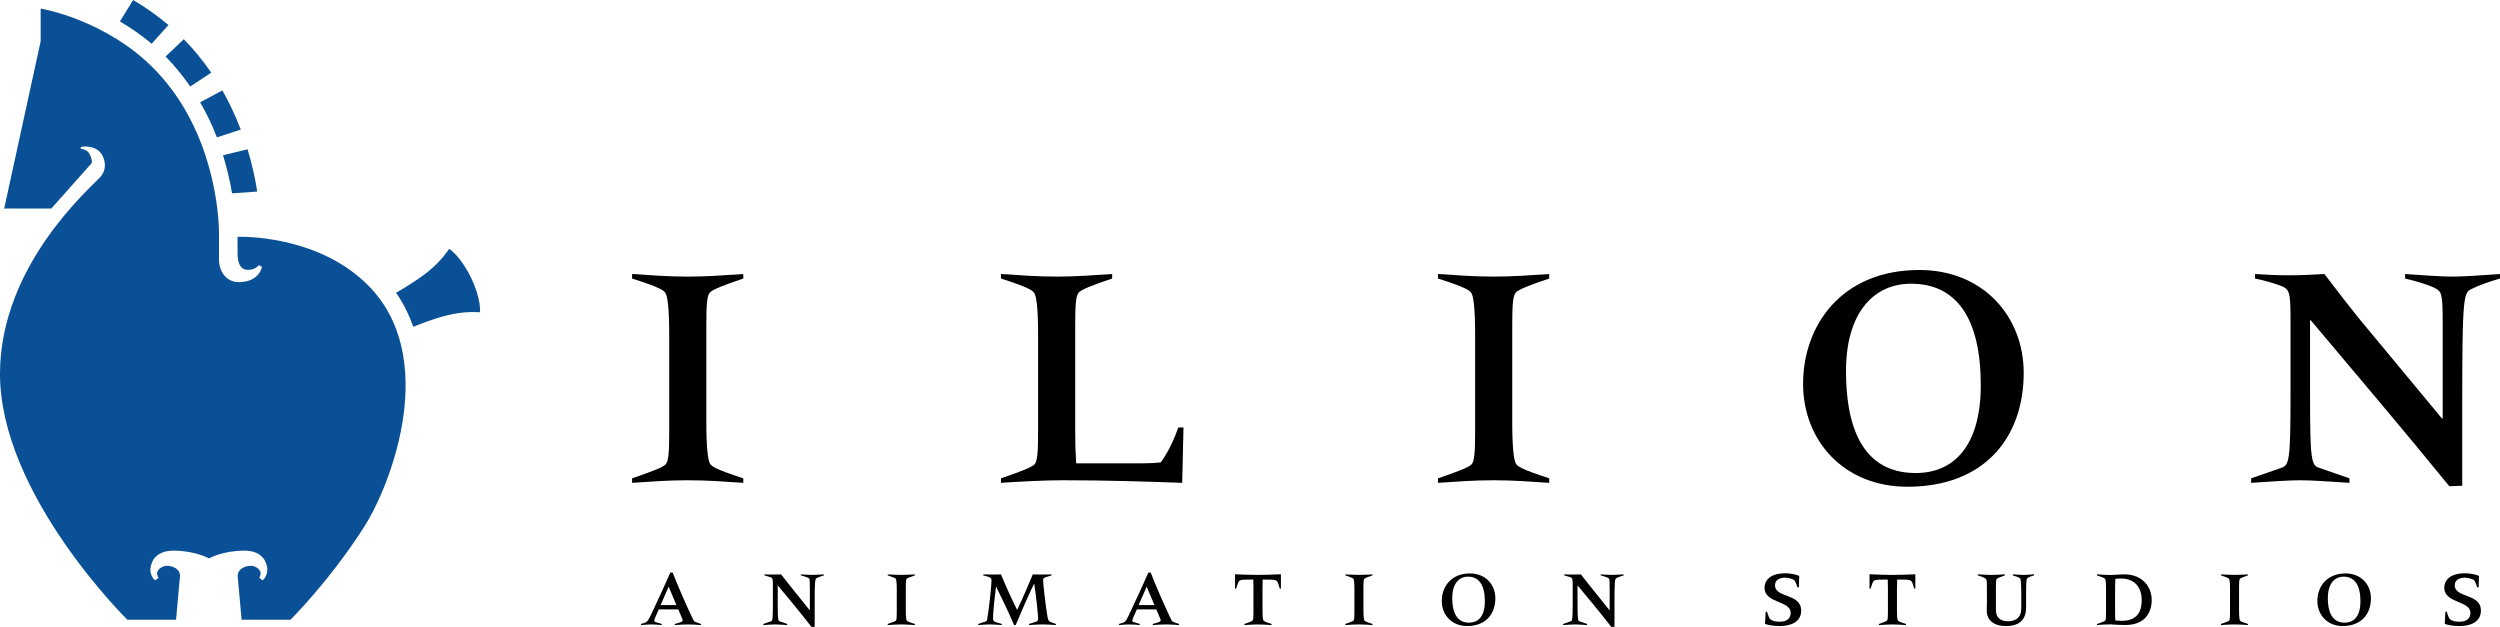
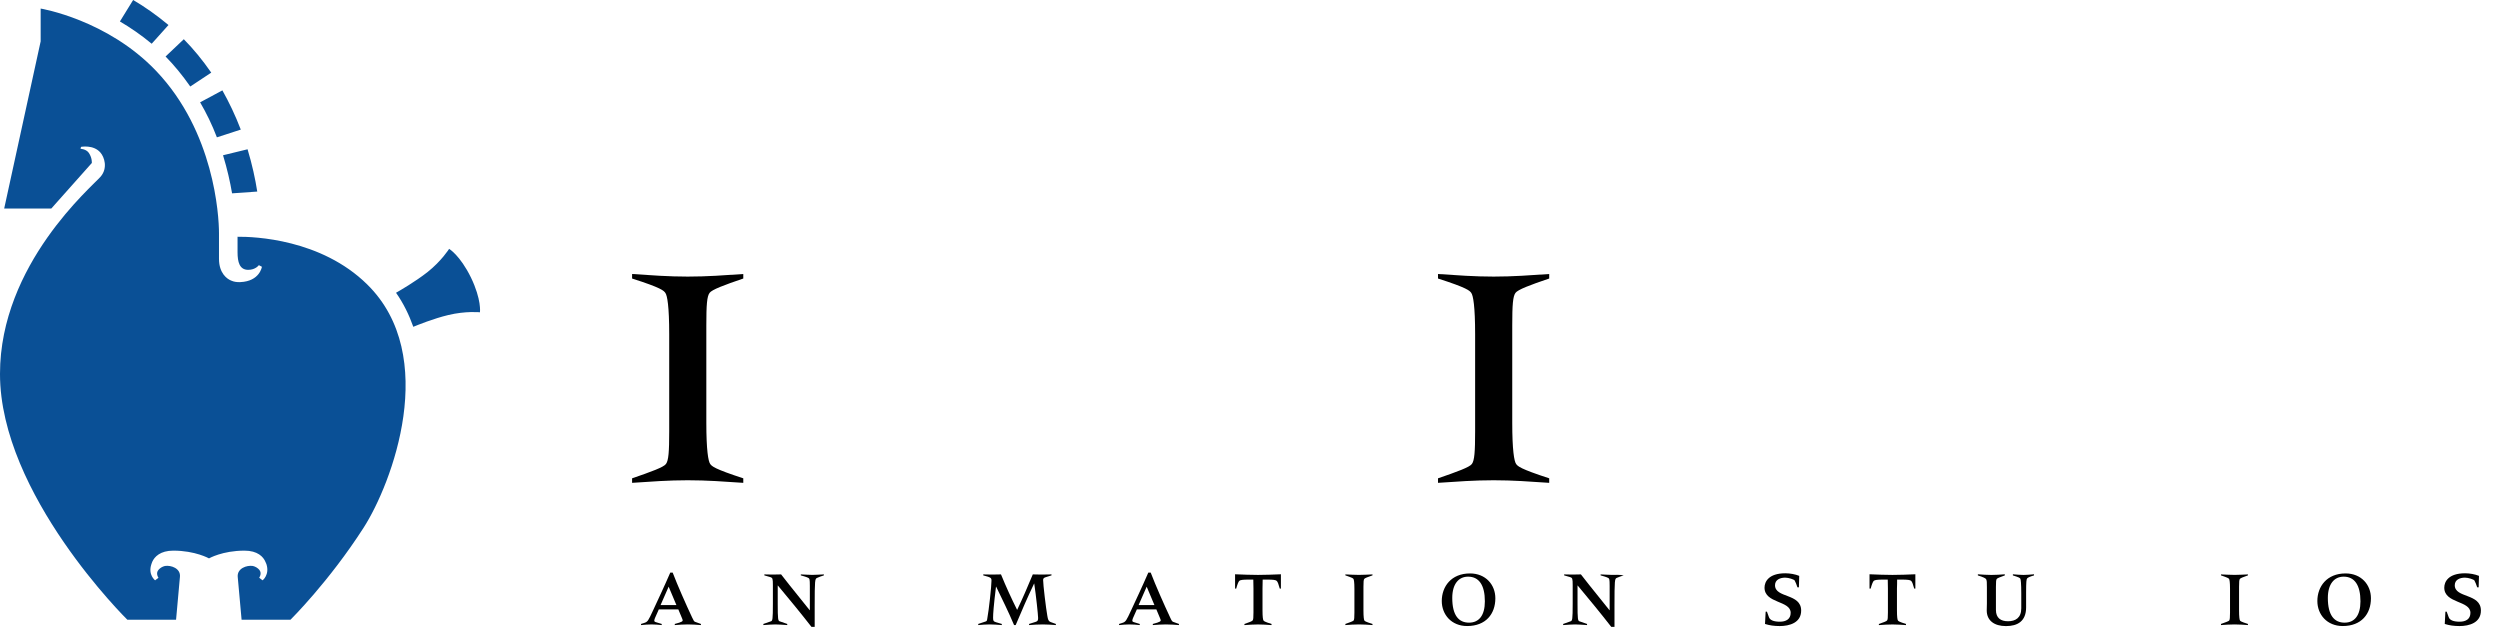
<svg xmlns="http://www.w3.org/2000/svg" version="1.1" width="300" height="75.222" id="svg1219">
  <defs id="defs1221" />
  <g transform="translate(-225,-494.751)" id="layer1">
    <g transform="translate(225,494.751)" id="g1118">
      <g transform="matrix(19.366,0,0,-19.366,20.218,3.002)" id="g1152" style="fill:#0a5096;fill-opacity:1">
        <path d="m 0,0 -0.104,-0.116 c -0.065,0.054 -0.132,0.1 -0.197,0.138 l 0.082,0.133 C -0.147,0.113 -0.073,0.061 0,0 m 0.265,-0.295 -0.13,-0.086 c -0.049,0.07 -0.1,0.132 -0.153,0.186 l 0.113,0.107 c 0.059,-0.06 0.116,-0.129 0.17,-0.207 M 0.448,-0.648 0.3,-0.696 c -0.03,0.079 -0.066,0.152 -0.104,0.217 l 0.138,0.074 c 0.041,-0.073 0.08,-0.154 0.114,-0.243 M 0.55,-1.032 0.394,-1.043 c -0.012,0.071 -0.03,0.151 -0.056,0.236 L 0.49,-0.77 C 0.519,-0.866 0.538,-0.955 0.55,-1.032 M 1.734,-1.797 C 1.642,-1.819 1.544,-1.859 1.517,-1.87 c -0.026,0.073 -0.06,0.144 -0.107,0.211 0.021,0.012 0.117,0.067 0.195,0.128 0.087,0.069 0.134,0.144 0.134,0.144 0,0 0.067,-0.039 0.135,-0.177 0.067,-0.139 0.056,-0.216 0.056,-0.216 0,0 -0.088,0.009 -0.196,-0.017 M 0.251,-3.305 c 0,0 -0.085,0.048 -0.221,0.048 -0.081,0 -0.117,-0.038 -0.131,-0.07 -10e-4,-0.004 -0.003,-0.008 -0.005,-0.014 -0.022,-0.066 0.023,-0.1 0.023,-0.1 l 0.021,0.016 c 0,0 -0.02,0.027 0.001,0.05 0.009,0.01 0.022,0.019 0.039,0.023 0.038,0.006 0.098,-0.015 0.093,-0.067 C 0.069,-3.448 0.047,-3.685 0.047,-3.685 l -0.302,0 c 0,0 -0.789,0.776 -0.789,1.523 0,0.68 0.572,1.162 0.624,1.223 0.045,0.053 0.023,0.121 -0.002,0.149 -0.043,0.05 -0.12,0.035 -0.12,0.035 l -0.003,-0.012 c 0,0 0.035,-0.001 0.052,-0.026 0.021,-0.032 0.018,-0.062 0.018,-0.062 l -0.251,-0.282 -0.292,0 0.226,1.036 0,0.203 c 0,0 0.413,-0.068 0.717,-0.388 0.357,-0.376 0.388,-0.89 0.388,-1.004 l 0,-0.159 c 0,-0.089 0.05,-0.126 0.079,-0.136 0.014,-0.006 0.03,-0.008 0.043,-0.008 l 0.01,0 c 0.121,0.005 0.134,0.095 0.134,0.095 l -0.019,0.01 c 0,0 -0.02,-0.029 -0.066,-0.029 -0.054,0 -0.066,0.049 -0.066,0.109 0,0.032 0,0.061 0,0.096 0.104,0.001 0.517,-0.014 0.803,-0.295 C 1.683,-2.051 1.385,-2.841 1.209,-3.115 0.994,-3.45 0.756,-3.685 0.756,-3.685 l -0.303,0 c 0,0 -0.021,0.237 -0.024,0.266 -0.004,0.052 0.056,0.073 0.094,0.067 0.017,-0.004 0.03,-0.013 0.039,-0.023 0.02,-0.023 0,-0.05 0,-0.05 l 0.021,-0.016 c 0,0 0.045,0.034 0.024,0.1 -0.002,0.006 -0.004,0.01 -0.006,0.014 -0.013,0.032 -0.049,0.07 -0.13,0.07 -0.137,0 -0.22,-0.048 -0.22,-0.048" id="path1154" style="fill:#0a5096;fill-opacity:1;fill-rule:evenodd;stroke:none" />
      </g>
      <g transform="matrix(19.366,0,0,-19.366,76.926,75.009)" id="g1156" style="fill:#000000">
        <path d="M 0,0 C 0.022,0.002 0.043,0.004 0.064,0.004 0.086,0.004 0.107,0.002 0.128,0 l 0,0.007 -0.036,0.011 c -0.007,0.002 -0.01,0.005 -0.01,0.009 0,0.004 0.001,0.008 0.004,0.016 l 0.024,0.054 0.121,0 0.023,-0.055 C 0.257,0.035 0.258,0.031 0.258,0.029 0.258,0.023 0.251,0.02 0.237,0.015 L 0.209,0.007 0.209,0 C 0.236,0.002 0.263,0.004 0.29,0.004 0.317,0.004 0.344,0.002 0.371,0 l 0,0.007 L 0.335,0.02 C 0.329,0.022 0.325,0.028 0.316,0.048 0.278,0.129 0.227,0.244 0.196,0.325 l -0.015,0 C 0.147,0.246 0.1,0.146 0.074,0.09 0.045,0.028 0.042,0.02 0.019,0.013 L 0,0.007 0,0 z m 0.219,0.124 -0.098,0 0.05,0.114 L 0.219,0.124 Z" id="path1158" style="fill:#000000;fill-opacity:1;fill-rule:evenodd;stroke:none" />
      </g>
      <g transform="matrix(19.366,0,0,-19.366,91.604,75.009)" id="g1160" style="fill:#000000">
        <path d="M 0,0 C 0.03,0.002 0.056,0.004 0.074,0.004 0.092,0.004 0.117,0.002 0.148,0 l 0,0.007 -0.046,0.016 C 0.091,0.026 0.089,0.034 0.089,0.133 l 0,0.112 0.001,0 C 0.161,0.16 0.231,0.075 0.298,-0.011 l 0.02,0 0,0.127 c 0,0.165 0.002,0.17 0.014,0.176 0.013,0.006 0.027,0.011 0.043,0.016 l 0,0.006 C 0.347,0.313 0.321,0.311 0.303,0.311 0.285,0.311 0.26,0.313 0.232,0.314 l 0,-0.006 C 0.247,0.304 0.271,0.297 0.279,0.292 0.286,0.288 0.288,0.286 0.288,0.242 l 0,-0.15 -0.001,0 -0.126,0.157 C 0.148,0.265 0.133,0.285 0.11,0.314 0.094,0.314 0.075,0.313 0.057,0.313 0.038,0.313 0.02,0.314 0.006,0.314 l 0,-0.006 C 0.018,0.305 0.032,0.301 0.044,0.297 0.057,0.292 0.059,0.289 0.059,0.246 l 0,-0.113 C 0.059,0.034 0.057,0.026 0.046,0.023 L 0,0.007 0,0 Z" id="path1162" style="fill:#000000;fill-opacity:1;fill-rule:evenodd;stroke:none" />
      </g>
      <g transform="matrix(19.366,0,0,-19.366,106.527,75.009)" id="g1164" style="fill:#000000">
-         <path d="M 0,0 C 0.029,0.002 0.055,0.004 0.084,0.004 0.113,0.004 0.139,0.002 0.168,0 l 0,0.007 C 0.123,0.021 0.12,0.025 0.118,0.028 0.115,0.032 0.112,0.049 0.112,0.091 l 0,0.146 c 0,0.031 0.001,0.044 0.005,0.049 0.003,0.005 0.022,0.012 0.051,0.022 l 0,0.006 C 0.139,0.313 0.113,0.311 0.084,0.311 0.055,0.311 0.029,0.313 0,0.314 L 0,0.308 C 0.044,0.293 0.048,0.29 0.05,0.286 0.053,0.282 0.056,0.265 0.056,0.224 l 0,-0.147 C 0.056,0.047 0.055,0.034 0.051,0.028 0.048,0.024 0.029,0.017 0,0.007 L 0,0 Z" id="path1166" style="fill:#000000;fill-opacity:1;fill-rule:evenodd;stroke:none" />
-       </g>
+         </g>
      <g transform="matrix(19.366,0,0,-19.366,117.389,75.009)" id="g1168" style="fill:#000000">
        <path d="M 0,0 C 0.024,0.002 0.046,0.004 0.07,0.004 0.094,0.004 0.12,0.002 0.146,0 l 0,0.007 -0.037,0.011 C 0.094,0.023 0.092,0.027 0.092,0.046 c 0,0.021 0.003,0.071 0.018,0.192 l 0.001,0 C 0.149,0.159 0.188,0.081 0.222,0 l 0.01,0 C 0.27,0.09 0.303,0.167 0.346,0.257 l 0.001,0 C 0.358,0.185 0.371,0.062 0.371,0.044 0.371,0.03 0.369,0.024 0.356,0.02 L 0.315,0.007 0.315,0 C 0.342,0.002 0.37,0.004 0.4,0.004 0.426,0.004 0.454,0.002 0.481,0 l 0,0.007 -0.033,0.012 C 0.435,0.024 0.432,0.034 0.428,0.058 0.42,0.102 0.402,0.25 0.402,0.28 c 0,0.009 0.006,0.014 0.017,0.017 l 0.035,0.011 0,0.006 C 0.439,0.314 0.42,0.313 0.393,0.313 0.372,0.313 0.359,0.314 0.338,0.314 0.306,0.237 0.275,0.165 0.241,0.094 0.205,0.166 0.172,0.238 0.141,0.314 0.126,0.314 0.107,0.313 0.086,0.313 0.06,0.313 0.048,0.314 0.031,0.314 l 0,-0.006 C 0.081,0.295 0.082,0.292 0.082,0.274 0.082,0.241 0.066,0.093 0.056,0.04 0.054,0.026 0.053,0.024 0.042,0.021 L 0,0.007 0,0 Z" id="path1170" style="fill:#000000;fill-opacity:1;fill-rule:evenodd;stroke:none" />
      </g>
      <g transform="matrix(19.366,0,0,-19.366,134.29,75.009)" id="g1172" style="fill:#000000">
        <path d="M 0,0 C 0.022,0.002 0.043,0.004 0.064,0.004 0.086,0.004 0.107,0.002 0.128,0 l 0,0.007 -0.036,0.011 c -0.007,0.002 -0.01,0.005 -0.01,0.009 0,0.004 0.001,0.008 0.004,0.016 l 0.024,0.054 0.121,0 0.023,-0.055 C 0.257,0.035 0.258,0.031 0.258,0.029 0.258,0.023 0.251,0.02 0.237,0.015 L 0.209,0.007 0.209,0 C 0.236,0.002 0.264,0.004 0.29,0.004 0.317,0.004 0.344,0.002 0.371,0 l 0,0.007 L 0.335,0.02 C 0.329,0.022 0.325,0.028 0.316,0.048 0.278,0.129 0.227,0.244 0.196,0.325 l -0.015,0 C 0.147,0.246 0.1,0.146 0.074,0.09 0.045,0.028 0.042,0.02 0.019,0.013 L 0,0.007 0,0 z m 0.219,0.124 -0.098,0 0.05,0.114 L 0.219,0.124 Z" id="path1174" style="fill:#000000;fill-opacity:1;fill-rule:evenodd;stroke:none" />
      </g>
      <g transform="matrix(19.366,0,0,-19.366,151.501,70.636)" id="g1176" style="fill:#000000">
        <path d="m 0,0 c 0,0.02 0.001,0.04 0.001,0.056 0.01,0 0.02,0 0.029,0 0.035,0 0.052,-0.002 0.058,-0.008 C 0.094,0.043 0.1,0.026 0.107,0 l 0.007,0 0,0.089 C 0.065,0.087 0.017,0.085 -0.028,0.085 c -0.045,0 -0.092,0.002 -0.142,0.004 l 0,-0.089 0.007,0 c 0.007,0.026 0.014,0.043 0.019,0.048 0.006,0.006 0.023,0.008 0.058,0.008 0.009,0 0.019,0 0.029,0 0,-0.016 0.001,-0.036 0.001,-0.056 l 0,-0.148 c 0,-0.031 -0.001,-0.044 -0.005,-0.049 -0.003,-0.005 -0.022,-0.012 -0.051,-0.022 l 0,-0.007 c 0.029,0.002 0.055,0.004 0.084,0.004 0.029,0 0.055,-0.002 0.084,-0.004 l 0,0.007 C 0.012,-0.205 0.008,-0.201 0.006,-0.197 0.003,-0.193 0,-0.177 0,-0.135 L 0,0 Z" id="path1178" style="fill:#000000;fill-opacity:1;fill-rule:evenodd;stroke:none" />
      </g>
      <g transform="matrix(19.366,0,0,-19.366,161.445,75.009)" id="g1180" style="fill:#000000">
        <path d="M 0,0 C 0.029,0.002 0.055,0.004 0.084,0.004 0.113,0.004 0.139,0.002 0.168,0 l 0,0.007 C 0.123,0.021 0.12,0.025 0.118,0.028 0.115,0.032 0.112,0.049 0.112,0.091 l 0,0.146 c 0,0.031 0.001,0.044 0.005,0.049 0.003,0.005 0.022,0.012 0.051,0.022 l 0,0.006 C 0.139,0.313 0.113,0.311 0.084,0.311 0.055,0.311 0.029,0.313 0,0.314 L 0,0.308 C 0.044,0.293 0.047,0.29 0.05,0.286 0.053,0.282 0.056,0.265 0.056,0.224 l 0,-0.147 C 0.056,0.047 0.055,0.034 0.051,0.028 0.047,0.024 0.029,0.017 0,0.007 L 0,0 Z" id="path1182" style="fill:#000000;fill-opacity:1;fill-rule:evenodd;stroke:none" />
      </g>
      <g transform="matrix(19.366,0,0,-19.366,173.013,72.123)" id="g1184" style="fill:#000000">
        <path d="m 0,0 c 0,-0.084 0.06,-0.155 0.157,-0.155 0.116,0 0.175,0.075 0.175,0.172 0,0.084 -0.06,0.154 -0.157,0.154 C 0.058,0.171 0,0.089 0,0 m 0.065,0.019 c 0,0.087 0.04,0.132 0.098,0.132 0.068,0 0.104,-0.053 0.104,-0.153 0,-0.088 -0.037,-0.132 -0.098,-0.132 -0.064,0 -0.104,0.045 -0.104,0.153" id="path1186" style="fill:#000000;fill-opacity:1;fill-rule:evenodd;stroke:none" />
      </g>
      <g transform="matrix(19.366,0,0,-19.366,187.58,75.009)" id="g1188" style="fill:#000000">
-         <path d="M 0,0 C 0.03,0.002 0.056,0.004 0.074,0.004 0.091,0.004 0.117,0.002 0.148,0 l 0,0.007 -0.046,0.016 C 0.091,0.026 0.089,0.034 0.089,0.133 l 0,0.112 0.001,0 C 0.161,0.16 0.231,0.075 0.298,-0.011 l 0.02,0 0,0.127 c 0,0.165 0.002,0.17 0.013,0.176 0.014,0.006 0.028,0.011 0.044,0.016 l 0,0.006 C 0.347,0.313 0.321,0.311 0.303,0.311 0.285,0.311 0.259,0.313 0.232,0.314 l 0,-0.006 C 0.247,0.304 0.271,0.297 0.279,0.292 0.286,0.288 0.288,0.286 0.288,0.242 l 0,-0.15 -0.001,0 -0.126,0.157 C 0.148,0.265 0.133,0.285 0.11,0.314 0.093,0.314 0.075,0.313 0.057,0.313 0.038,0.313 0.02,0.314 0.006,0.314 l 0,-0.006 C 0.018,0.305 0.032,0.301 0.044,0.297 0.057,0.292 0.059,0.289 0.059,0.246 l 0,-0.113 C 0.059,0.034 0.057,0.026 0.045,0.023 L 0,0.007 0,0 Z" id="path1190" style="fill:#000000;fill-opacity:1;fill-rule:evenodd;stroke:none" />
+         <path d="M 0,0 C 0.03,0.002 0.056,0.004 0.074,0.004 0.091,0.004 0.117,0.002 0.148,0 l 0,0.007 -0.046,0.016 C 0.091,0.026 0.089,0.034 0.089,0.133 l 0,0.112 0.001,0 C 0.161,0.16 0.231,0.075 0.298,-0.011 l 0.02,0 0,0.127 c 0,0.165 0.002,0.17 0.013,0.176 0.014,0.006 0.028,0.011 0.044,0.016 C 0.347,0.313 0.321,0.311 0.303,0.311 0.285,0.311 0.259,0.313 0.232,0.314 l 0,-0.006 C 0.247,0.304 0.271,0.297 0.279,0.292 0.286,0.288 0.288,0.286 0.288,0.242 l 0,-0.15 -0.001,0 -0.126,0.157 C 0.148,0.265 0.133,0.285 0.11,0.314 0.093,0.314 0.075,0.313 0.057,0.313 0.038,0.313 0.02,0.314 0.006,0.314 l 0,-0.006 C 0.018,0.305 0.032,0.301 0.044,0.297 0.057,0.292 0.059,0.289 0.059,0.246 l 0,-0.113 C 0.059,0.034 0.057,0.026 0.045,0.023 L 0,0.007 0,0 Z" id="path1190" style="fill:#000000;fill-opacity:1;fill-rule:evenodd;stroke:none" />
      </g>
      <g transform="matrix(19.366,0,0,-19.366,211.801,74.875)" id="g1192" style="fill:#000000">
        <path d="m 0,0 c 0.029,-0.009 0.056,-0.013 0.091,-0.013 0.062,0 0.133,0.021 0.133,0.096 0,0.108 -0.162,0.076 -0.162,0.157 0,0.035 0.033,0.047 0.063,0.047 0.021,0 0.055,-0.011 0.059,-0.018 C 0.188,0.262 0.197,0.241 0.201,0.227 l 0.009,0 0.002,0.071 c -0.024,0.01 -0.057,0.016 -0.086,0.016 -0.103,0 -0.129,-0.052 -0.129,-0.089 0,-0.099 0.162,-0.079 0.162,-0.156 0,-0.04 -0.03,-0.055 -0.067,-0.055 -0.039,0 -0.062,0.01 -0.068,0.029 L 0.012,0.076 0.004,0.076 0,0 Z" id="path1194" style="fill:#000000;fill-opacity:1;fill-rule:nonzero;stroke:none" />
      </g>
      <g transform="matrix(19.366,0,0,-19.366,227.635,70.636)" id="g1196" style="fill:#000000">
        <path d="m 0,0 c 0.001,0.02 0.001,0.04 0.001,0.056 0.01,0 0.02,0 0.029,0 0.035,0 0.052,-0.002 0.058,-0.008 C 0.094,0.043 0.1,0.026 0.107,0 l 0.007,0 0,0.089 C 0.065,0.087 0.017,0.085 -0.028,0.085 c -0.045,0 -0.092,0.002 -0.142,0.004 l 0,-0.089 0.007,0 c 0.007,0.026 0.014,0.043 0.019,0.048 0.006,0.006 0.023,0.008 0.058,0.008 0.009,0 0.019,0 0.029,0 0,-0.016 0.001,-0.036 0.001,-0.056 l 0,-0.148 c 0,-0.031 -0.001,-0.044 -0.005,-0.049 -0.003,-0.005 -0.022,-0.012 -0.051,-0.022 l 0,-0.007 c 0.029,0.002 0.055,0.004 0.084,0.004 0.029,0 0.055,-0.002 0.084,-0.004 l 0,0.007 C 0.012,-0.205 0.008,-0.201 0.006,-0.197 0.003,-0.193 0,-0.177 0,-0.135 L 0,0 Z" id="path1198" style="fill:#000000;fill-opacity:1;fill-rule:evenodd;stroke:none" />
      </g>
      <g transform="matrix(19.366,0,0,-19.366,237.343,69.05)" id="g1200" style="fill:#000000">
        <path d="m 0,0 c 0.033,-0.01 0.048,-0.018 0.051,-0.023 0.005,-0.009 0.005,-0.02 0.005,-0.051 l 0,-0.1 c 0,-0.015 -0.001,-0.029 -0.001,-0.043 0,-0.063 0.047,-0.097 0.119,-0.097 0.071,0 0.125,0.029 0.125,0.116 l 0,0.091 c 0,0.068 0.002,0.083 0.006,0.088 0.003,0.005 0.018,0.012 0.043,0.019 l 0,0.007 C 0.323,0.005 0.301,0.003 0.283,0.003 0.264,0.003 0.242,0.005 0.217,0.007 L 0.217,0 C 0.253,-0.011 0.26,-0.015 0.263,-0.02 0.266,-0.024 0.269,-0.051 0.269,-0.113 l 0,-0.091 c 0,-0.059 -0.036,-0.08 -0.082,-0.08 -0.045,0 -0.075,0.02 -0.075,0.07 l 0,0.143 c 0,0.031 0.001,0.044 0.005,0.049 C 0.12,-0.017 0.139,-0.01 0.167,0 l 0,0.007 C 0.139,0.005 0.113,0.003 0.084,0.003 0.055,0.003 0.029,0.005 0,0.007 L 0,0 Z" id="path1202" style="fill:#000000;fill-opacity:1;fill-rule:evenodd;stroke:none" />
      </g>
      <g transform="matrix(19.366,0,0,-19.366,252.724,73.51)" id="g1204" style="fill:#000000">
-         <path d="m 0,0 c 0,-0.031 -0.001,-0.044 -0.005,-0.049 -0.003,-0.005 -0.022,-0.012 -0.051,-0.022 l 0,-0.006 c 0.029,0.002 0.055,0.004 0.084,0.004 0.024,-0.002 0.058,-0.004 0.091,-0.004 0.127,0 0.164,0.082 0.164,0.155 0,0.075 -0.051,0.159 -0.172,0.159 -0.024,0 -0.059,-0.004 -0.083,-0.004 -0.029,0 -0.055,0.002 -0.084,0.004 l 0,-0.007 C -0.012,0.216 -0.008,0.212 -0.006,0.209 -0.003,0.205 0,0.188 0,0.146 L 0,0 z m 0.056,0.121 c 0,0.049 0.001,0.078 0.002,0.088 0.01,0.001 0.021,0.002 0.034,0.002 0.089,0 0.129,-0.058 0.129,-0.135 0,-0.066 -0.026,-0.127 -0.122,-0.127 -0.02,0 -0.031,10e-4 -0.041,0.002 -0.001,0.01 -0.002,0.022 -0.002,0.043 L 0.056,0.121 Z" id="path1206" style="fill:#000000;fill-opacity:1;fill-rule:evenodd;stroke:none" />
-       </g>
+         </g>
      <g transform="matrix(19.366,0,0,-19.366,266.518,75.009)" id="g1208" style="fill:#000000">
        <path d="M 0,0 C 0.029,0.002 0.055,0.004 0.084,0.004 0.113,0.004 0.139,0.002 0.167,0 l 0,0.007 C 0.123,0.021 0.12,0.025 0.118,0.028 0.115,0.032 0.112,0.049 0.112,0.091 l 0,0.146 c 0,0.031 0.001,0.044 0.005,0.049 0.003,0.005 0.022,0.012 0.05,0.022 l 0,0.006 C 0.139,0.313 0.113,0.311 0.084,0.311 0.055,0.311 0.029,0.313 0,0.314 L 0,0.308 C 0.044,0.293 0.047,0.29 0.05,0.286 0.053,0.282 0.056,0.265 0.056,0.224 l 0,-0.147 C 0.056,0.047 0.055,0.034 0.051,0.028 0.047,0.024 0.029,0.017 0,0.007 L 0,0 Z" id="path1210" style="fill:#000000;fill-opacity:1;fill-rule:evenodd;stroke:none" />
      </g>
      <g transform="matrix(19.366,0,0,-19.366,278.083,72.123)" id="g1212" style="fill:#000000">
        <path d="m 0,0 c 0,-0.084 0.06,-0.155 0.157,-0.155 0.116,0 0.175,0.075 0.175,0.172 0,0.084 -0.06,0.154 -0.157,0.154 C 0.058,0.171 0,0.089 0,0 m 0.065,0.019 c 0,0.087 0.04,0.132 0.098,0.132 0.068,0 0.104,-0.053 0.104,-0.153 0,-0.088 -0.037,-0.132 -0.098,-0.132 -0.064,0 -0.104,0.045 -0.104,0.153" id="path1214" style="fill:#000000;fill-opacity:1;fill-rule:evenodd;stroke:none" />
      </g>
      <g transform="matrix(19.366,0,0,-19.366,293.371,74.875)" id="g1216" style="fill:#000000">
        <path d="m 0,0 c 0.029,-0.009 0.056,-0.013 0.091,-0.013 0.062,0 0.133,0.021 0.133,0.096 0,0.108 -0.162,0.076 -0.162,0.157 0,0.035 0.033,0.047 0.063,0.047 0.021,0 0.055,-0.011 0.059,-0.018 C 0.188,0.262 0.197,0.241 0.201,0.227 l 0.009,0 0.002,0.071 c -0.024,0.01 -0.057,0.016 -0.086,0.016 -0.103,0 -0.129,-0.052 -0.129,-0.089 0,-0.099 0.162,-0.079 0.162,-0.156 0,-0.04 -0.03,-0.055 -0.067,-0.055 -0.039,0 -0.062,0.01 -0.068,0.029 L 0.012,0.076 0.004,0.076 0,0 Z" id="path1218" style="fill:#000000;fill-opacity:1;fill-rule:nonzero;stroke:none" />
      </g>
      <g transform="matrix(19.366,0,0,-19.366,75.851,57.941)" id="g1220" style="fill:#000000">
        <path d="M 0,0 C 0.119,0.008 0.226,0.016 0.345,0.016 0.464,0.016 0.571,0.008 0.689,0 l 0,0.028 C 0.508,0.087 0.494,0.103 0.484,0.117 0.472,0.133 0.46,0.202 0.46,0.373 l 0,0.603 c 0,0.127 0.004,0.179 0.02,0.201 0.014,0.02 0.091,0.049 0.209,0.089 l 0,0.028 C 0.571,1.286 0.464,1.278 0.345,1.278 0.226,1.278 0.119,1.286 0,1.294 L 0,1.266 C 0.182,1.208 0.196,1.191 0.206,1.177 0.218,1.161 0.23,1.093 0.23,0.921 l 0,-0.602 C 0.23,0.192 0.226,0.139 0.21,0.117 0.196,0.097 0.119,0.069 0,0.028 L 0,0 Z" id="path1222" style="fill:#000000;fill-opacity:1;fill-rule:nonzero;stroke:none" />
      </g>
      <g transform="matrix(19.366,0,0,-19.366,120.116,57.941)" id="g1224" style="fill:#000000">
-         <path d="M 0,0 C 0.119,0.008 0.27,0.016 0.379,0.016 0.653,0.016 0.899,0.008 1.123,0 l 0.008,0.343 -0.032,0 C 1.076,0.278 1.038,0.19 0.99,0.127 0.964,0.123 0.915,0.121 0.879,0.121 l -0.413,0 C 0.462,0.182 0.46,0.242 0.46,0.327 l 0,0.649 c 0,0.127 0.004,0.179 0.02,0.201 0.014,0.02 0.09,0.049 0.209,0.089 l 0,0.028 C 0.57,1.286 0.464,1.278 0.345,1.278 0.226,1.278 0.119,1.286 0,1.294 L 0,1.266 C 0.181,1.208 0.195,1.191 0.206,1.177 0.218,1.161 0.23,1.093 0.23,0.921 l 0,-0.602 C 0.23,0.192 0.226,0.139 0.21,0.117 0.195,0.097 0.119,0.069 0,0.028 L 0,0 Z" id="path1226" style="fill:#000000;fill-opacity:1;fill-rule:nonzero;stroke:none" />
-       </g>
+         </g>
      <g transform="matrix(19.366,0,0,-19.366,172.561,57.941)" id="g1228" style="fill:#000000">
        <path d="M 0,0 C 0.119,0.008 0.226,0.016 0.345,0.016 0.464,0.016 0.57,0.008 0.689,0 l 0,0.028 C 0.508,0.087 0.494,0.103 0.484,0.117 0.472,0.133 0.46,0.202 0.46,0.373 l 0,0.603 c 0,0.127 0.004,0.179 0.02,0.201 0.014,0.02 0.09,0.049 0.209,0.089 l 0,0.028 C 0.57,1.286 0.464,1.278 0.345,1.278 0.226,1.278 0.119,1.286 0,1.294 L 0,1.266 C 0.181,1.208 0.196,1.191 0.206,1.177 0.218,1.161 0.23,1.093 0.23,0.921 l 0,-0.602 C 0.23,0.192 0.226,0.139 0.21,0.117 0.196,0.097 0.119,0.069 0,0.028 L 0,0 Z" id="path1230" style="fill:#000000;fill-opacity:1;fill-rule:nonzero;stroke:none" />
      </g>
      <g transform="matrix(19.366,0,0,-19.366,216.371,46.072)" id="g1232" style="fill:#000000">
-         <path d="m 0,0 c 0,-0.347 0.248,-0.637 0.647,-0.637 0.478,0 0.72,0.306 0.72,0.706 0,0.346 -0.248,0.637 -0.647,0.637 C 0.24,0.706 0,0.365 0,0 m 0.266,0.081 c 0,0.356 0.168,0.54 0.403,0.54 0.283,0 0.432,-0.216 0.432,-0.629 0,-0.361 -0.155,-0.544 -0.403,-0.544 -0.267,0 -0.432,0.187 -0.432,0.633" id="path1234" style="fill:#000000;fill-opacity:1;fill-rule:evenodd;stroke:none" />
-       </g>
+         </g>
      <g transform="matrix(19.366,0,0,-19.366,270.137,57.941)" id="g1236" style="fill:#000000">
-         <path d="M 0,0 C 0.125,0.008 0.232,0.016 0.304,0.016 0.377,0.016 0.484,0.008 0.609,0 l 0,0.028 -0.188,0.065 C 0.373,0.109 0.365,0.139 0.365,0.546 l 0,0.462 0.004,0 C 0.663,0.659 0.95,0.32 1.228,-0.021 l 0.08,0.003 0,0.494 c 0,0.679 0.008,0.701 0.057,0.725 0.054,0.027 0.115,0.047 0.177,0.065 l 0,0.028 C 1.427,1.286 1.32,1.278 1.248,1.278 c -0.073,0 -0.18,0.008 -0.294,0.016 l 0,-0.028 C 1.016,1.252 1.117,1.222 1.149,1.201 1.177,1.183 1.187,1.175 1.187,0.998 l 0,-0.6 -0.004,0 -0.52,0.627 C 0.611,1.089 0.548,1.171 0.454,1.294 0.385,1.29 0.31,1.286 0.234,1.286 0.157,1.286 0.083,1.29 0.024,1.294 l 0,-0.028 C 0.075,1.256 0.131,1.24 0.181,1.222 0.236,1.201 0.244,1.189 0.244,1.014 l 0,-0.468 C 0.244,0.139 0.236,0.109 0.187,0.093 L 0,0.028 0,0 Z" id="path1238" style="fill:#000000;fill-opacity:1;fill-rule:nonzero;stroke:none" />
-       </g>
+         </g>
    </g>
  </g>
</svg>